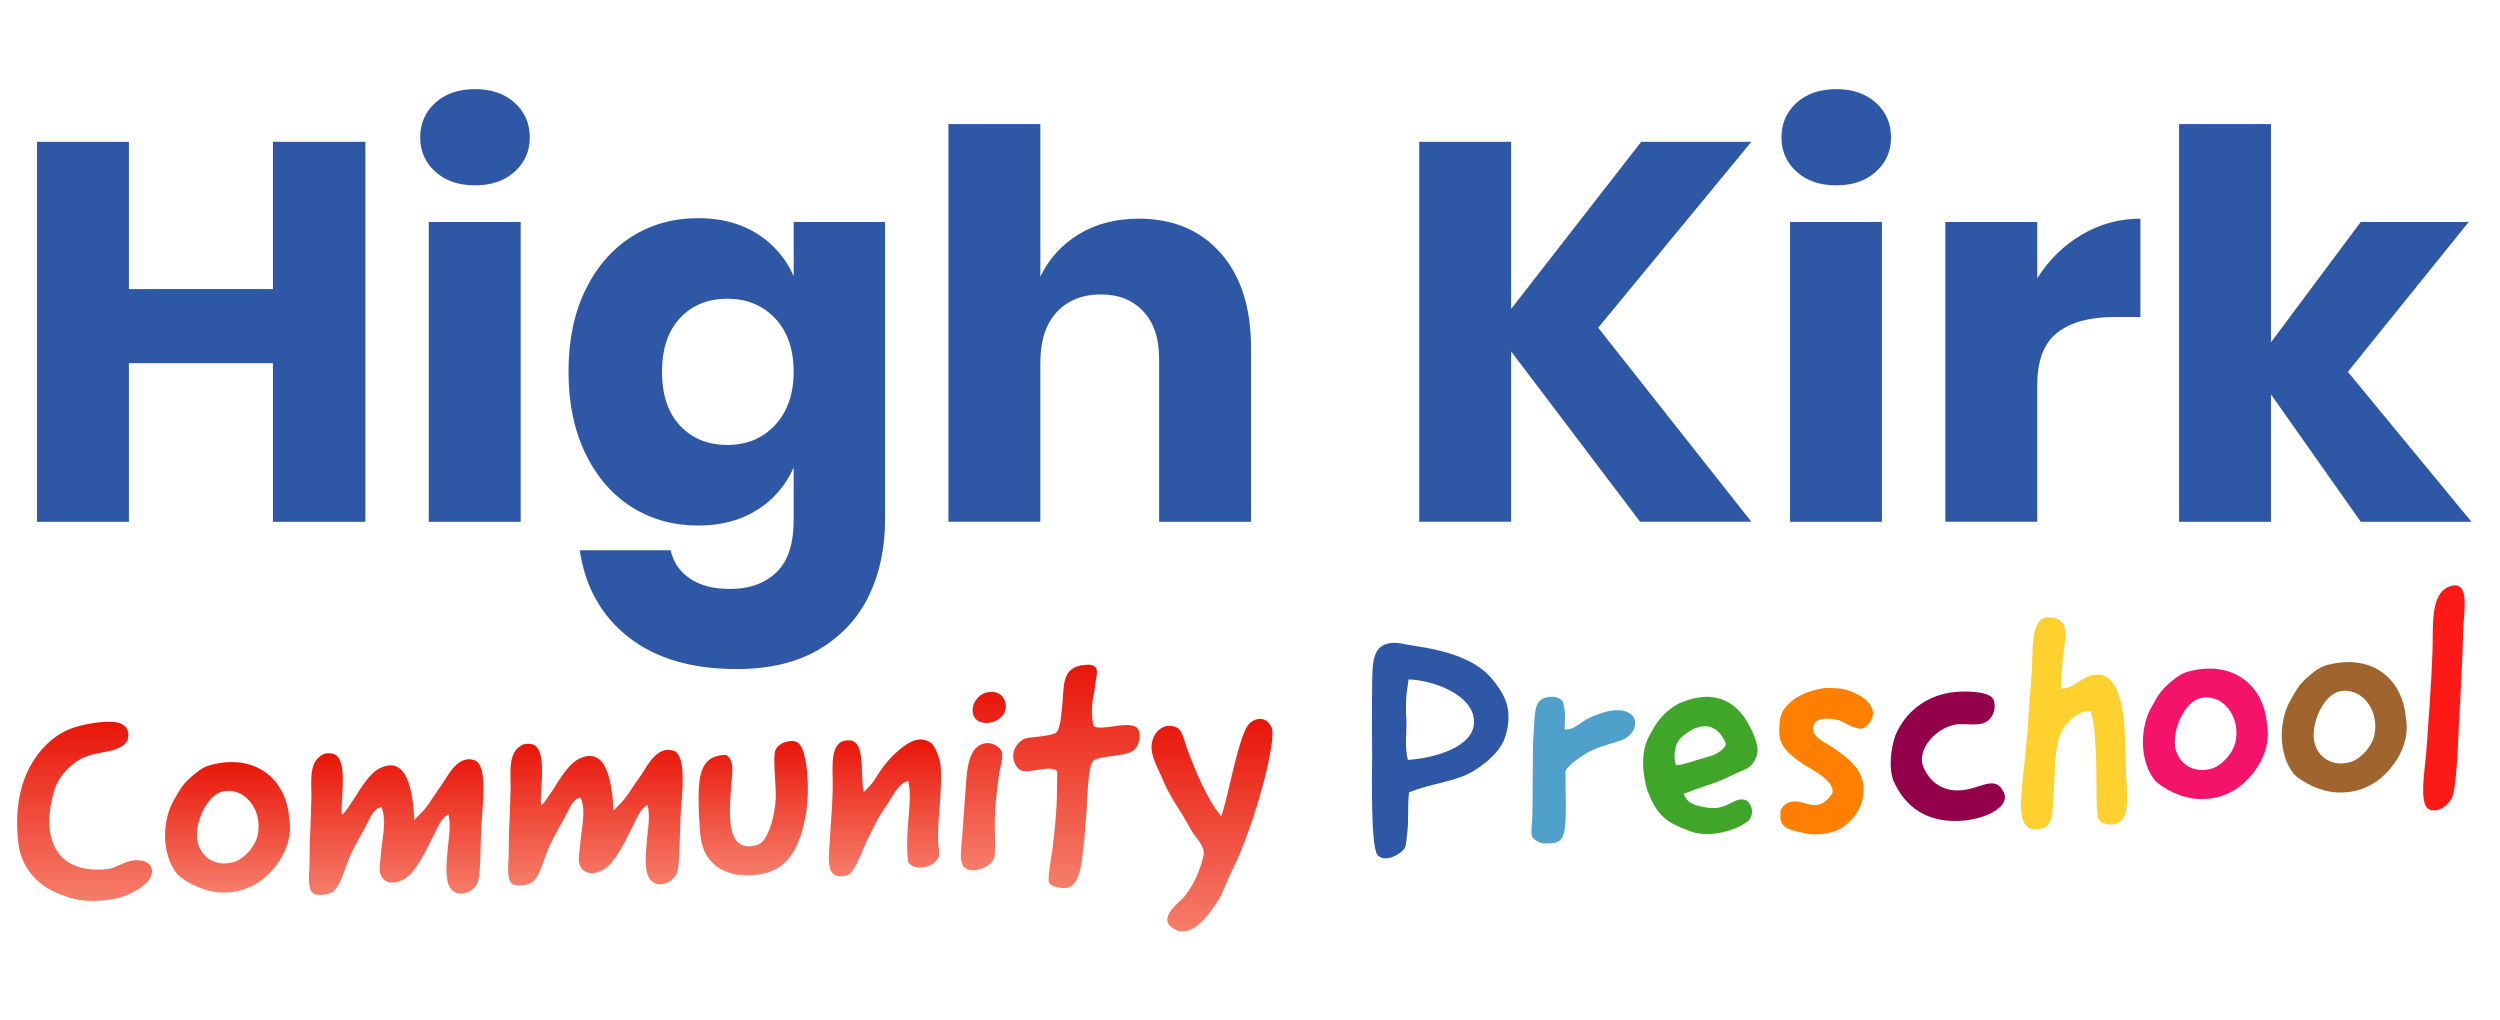
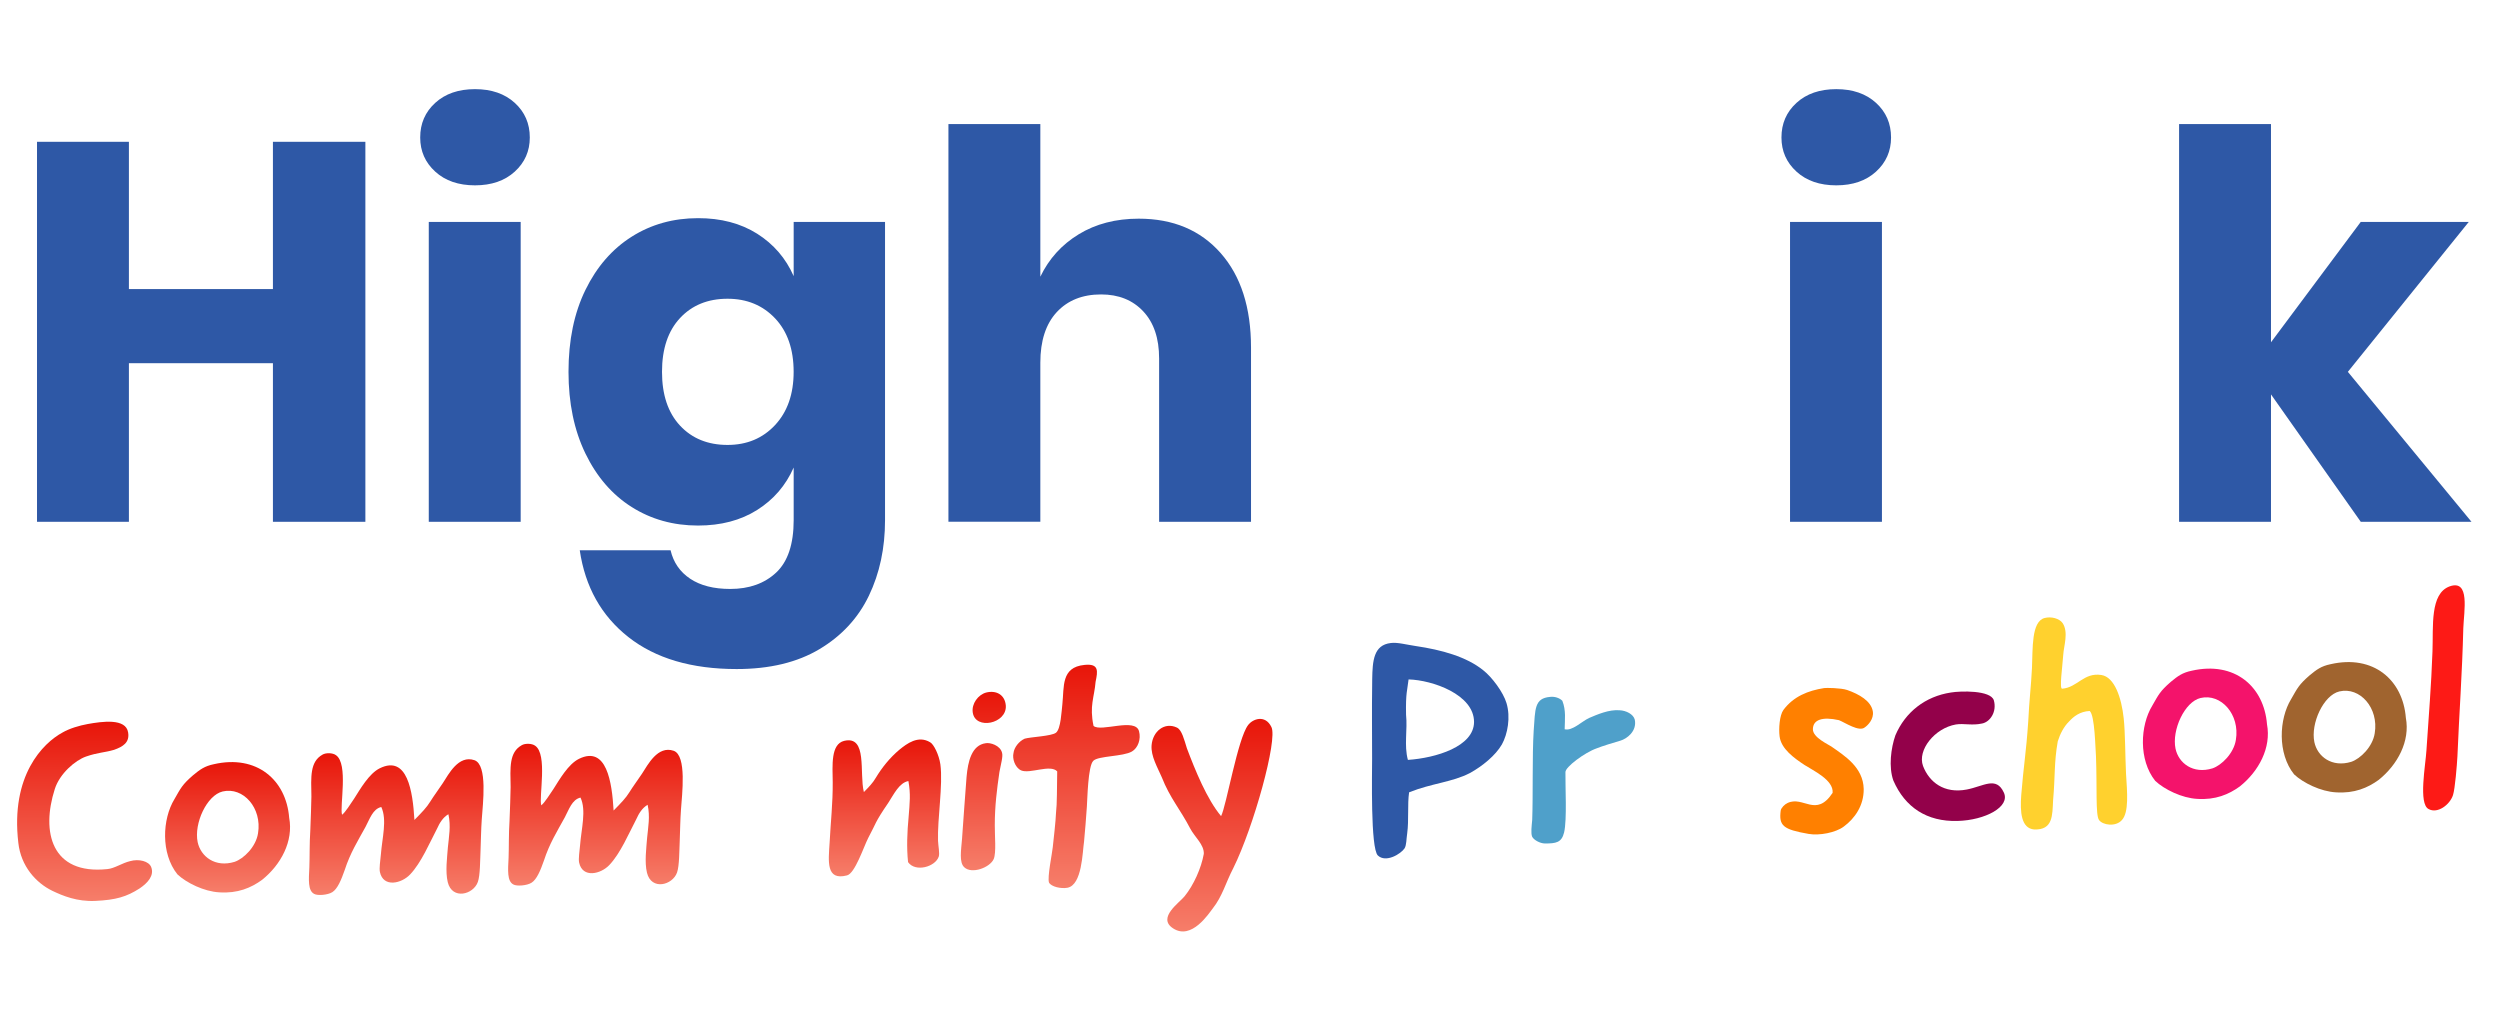
<svg xmlns="http://www.w3.org/2000/svg" id="Layer_1" x="0px" y="0px" viewBox="0 0 735 300" style="enable-background:new 0 0 735 300;" xml:space="preserve">
  <style type="text/css"> .st0{fill:#2E58A6;} .st1{fill:url(#SVGID_1_);} .st2{fill:url(#SVGID_2_);} .st3{fill:url(#SVGID_3_);} .st4{fill:url(#SVGID_4_);} .st5{fill:url(#SVGID_5_);} .st6{fill:url(#SVGID_6_);} .st7{fill:url(#SVGID_7_);} .st8{fill:url(#SVGID_8_);} .st9{fill:url(#SVGID_9_);} .st10{fill:#4FA0CA;} .st11{fill:#40A629;} .st12{fill:#FF8000;} .st13{fill:#93014A;} .st14{fill:#FFD12E;} .st15{fill:#F4136B;} .st16{fill:#A0642F;} .st17{fill:#FD1A16;} </style>
  <g>
    <g>
      <path class="st0" d="M107.42,41.69V153.4H80.24v-46.61H37.9v46.61H10.88V41.69H37.9v43.29h42.34V41.69H107.42z" />
      <path class="st0" d="M127.96,30.24c2.95-2.69,6.85-4.03,11.69-4.03c4.84,0,8.74,1.34,11.69,4.03c2.95,2.69,4.42,6.08,4.42,10.19 c0,4-1.48,7.35-4.42,10.03c-2.95,2.69-6.85,4.03-11.69,4.03c-4.85,0-8.74-1.34-11.69-4.03c-2.95-2.69-4.42-6.03-4.42-10.03 C123.53,36.32,125.01,32.93,127.96,30.24z M153.08,65.24v88.16h-27.02V65.24H153.08z" />
      <path class="st0" d="M222.6,68.71c4.84,3.06,8.43,7.22,10.74,12.48V65.24h26.86v87.69c0,8.22-1.58,15.61-4.74,22.2 c-3.16,6.58-8.01,11.82-14.54,15.72c-6.53,3.9-14.64,5.85-24.33,5.85c-13.27,0-23.89-3.14-31.84-9.4 c-7.96-6.27-12.72-14.77-14.3-25.52h26.7c0.84,3.58,2.77,6.37,5.77,8.37c3,2,6.92,3,11.77,3c5.58,0,10.08-1.61,13.51-4.82 c3.42-3.21,5.14-8.35,5.14-15.4v-15.48c-2.32,5.27-5.9,9.43-10.74,12.48c-4.85,3.06-10.64,4.58-17.38,4.58 c-7.27,0-13.77-1.82-19.51-5.45c-5.74-3.63-10.27-8.87-13.59-15.72c-3.32-6.85-4.98-14.85-4.98-24.02c0-9.27,1.66-17.3,4.98-24.09 c3.32-6.79,7.85-12.01,13.59-15.64c5.74-3.63,12.25-5.45,19.51-5.45C211.96,64.13,217.75,65.66,222.6,68.71z M199.92,93.52 c-3.53,3.79-5.29,9.06-5.29,15.8c0,6.74,1.76,12.01,5.29,15.8c3.53,3.79,8.19,5.69,13.98,5.69c5.69,0,10.35-1.95,13.98-5.85 c3.63-3.9,5.45-9.11,5.45-15.64c0-6.64-1.82-11.88-5.45-15.72c-3.63-3.84-8.29-5.77-13.98-5.77 C208.11,87.83,203.45,89.73,199.92,93.52z" />
      <path class="st0" d="M358.87,74.4c5.95,6.74,8.93,16.01,8.93,27.81v51.19h-27.02v-48.03c0-5.9-1.55-10.51-4.66-13.83 c-3.11-3.32-7.24-4.98-12.4-4.98c-5.48,0-9.82,1.74-13.04,5.21c-3.21,3.48-4.82,8.43-4.82,14.85v46.77h-27.02V36.48h27.02v44.87 c2.53-5.27,6.29-9.43,11.3-12.48c5-3.05,10.88-4.58,17.62-4.58C344.89,64.29,352.92,67.66,358.87,74.4z" />
-       <path class="st0" d="M469.87,96.36l45.03,57.04h-32.71l-37.92-50.09v50.09h-27.02V41.69h27.02v49.14l38.24-49.14h32.39 L469.87,96.36z" />
      <path class="st0" d="M528.17,30.24c2.95-2.69,6.85-4.03,11.69-4.03c4.84,0,8.74,1.34,11.69,4.03c2.95,2.69,4.42,6.08,4.42,10.19 c0,4-1.48,7.35-4.42,10.03c-2.95,2.69-6.85,4.03-11.69,4.03c-4.85,0-8.74-1.34-11.69-4.03c-2.95-2.69-4.42-6.03-4.42-10.03 C523.74,36.32,525.22,32.93,528.17,30.24z M553.29,65.24v88.16h-27.02V65.24H553.29z" />
-       <path class="st0" d="M611.98,69.03c5.32-3.16,11.08-4.74,17.3-4.74V93.2h-7.74c-7.16,0-12.72,1.53-16.67,4.58 c-3.95,3.06-5.92,8.22-5.92,15.48v40.13h-27.02V65.24h27.02v16.59C602.32,76.45,606.66,72.19,611.98,69.03z" />
      <path class="st0" d="M694.06,153.4l-26.39-37.45v37.45h-27.02V36.48h27.02v64.15l26.39-35.39h31.76l-35.55,44.08l36.34,44.08 H694.06z" />
    </g>
    <g>
      <linearGradient id="SVGID_1_" gradientUnits="userSpaceOnUse" x1="15.491" y1="199.787" x2="13.004" y2="252.436" gradientTransform="matrix(0.999 -0.047 0.047 0.999 -0.04 13.347)">
        <stop offset="0" style="stop-color:#E81509" />
        <stop offset="1" style="stop-color:#F67E6A" />
      </linearGradient>
      <path class="st1" d="M37.67,215.35c0.49,2.96-1.55,4.19-4.14,5.1c-2.85,0.84-4.7,0.75-8.23,1.97c-3.19,1.11-7.74,5.01-9.19,9.55 c-4.05,12.63-1,25.28,15.48,23.54c2.09-0.19,4.3-1.78,6.64-2.33c2.59-0.74,5.52,0,6.21,1.72c0.99,2.49-1.01,4.69-3.38,6.29 c-3.83,2.46-6.94,3.39-13.05,3.68c-5.33,0.25-9.53-1.48-12.67-2.99c-4.75-2.32-9.19-7.19-9.95-14.07 c-2.34-19.86,7.29-29.34,12.92-32.41c2.13-1.24,4.98-2.08,7.5-2.54C29.98,212.12,37.03,211.08,37.67,215.35z" />
      <linearGradient id="SVGID_2_" gradientUnits="userSpaceOnUse" x1="56.923" y1="213.628" x2="55.113" y2="251.933" gradientTransform="matrix(0.999 -0.047 0.047 0.999 -0.04 13.347)">
        <stop offset="0" style="stop-color:#E81509" />
        <stop offset="1" style="stop-color:#F67E6A" />
      </linearGradient>
      <path class="st2" d="M85.02,240.44c1.29,6.86-2.41,13.78-7.99,18.25c-3.22,2.34-7.17,4.02-12.53,3.66 c-4.48-0.23-9.68-2.78-12.34-5.29c-4.93-6.16-4.45-16.26-0.87-22.12c1.86-3.24,2.25-4.22,5.45-7c2.02-1.67,3.38-2.7,6.15-3.27 C75.46,221.8,84.14,229.27,85.02,240.44z M68.98,253.38c2.67-0.91,6.27-4.41,6.88-8.39c1.23-7.42-4.33-13.72-10.39-12.3 c-4.68,1.1-8.49,9.42-7.36,14.89C59.01,251.83,63.28,255.14,68.98,253.38z" />
      <linearGradient id="SVGID_3_" gradientUnits="userSpaceOnUse" x1="106.578" y1="213.354" x2="104.612" y2="254.971" gradientTransform="matrix(0.999 -0.047 0.047 0.999 -0.04 13.347)">
        <stop offset="0" style="stop-color:#E81509" />
        <stop offset="1" style="stop-color:#F67E6A" />
      </linearGradient>
      <path class="st3" d="M104.11,234.81c1.79-2.8,4.38-7.39,7.55-8.94c8.13-3.98,9.7,6.81,10.18,15.2c2.26-2.3,3.59-3.67,4.65-5.39 c1.06-1.71,2.62-3.8,3.69-5.43c1.72-2.62,4.6-8.36,9.32-6.75c3.92,1.39,2.45,12.85,2.14,17.42c-0.21,2.9-0.24,6.06-0.36,9.13 c-0.13,2.72-0.09,7.28-0.79,9.24c-1.31,3.74-7.55,5.35-8.85,0.07c-0.76-3.12-0.17-7.35,0.04-10.25c0.29-3.08,0.93-6.26,0.15-9.73 c-1.62,0.95-2.59,2.58-3.31,4.19c-2.17,4.13-4.69,10.12-7.95,13.52c-2.5,2.66-7.87,3.96-8.88-0.72c-0.23-1.13,0.11-3.25,0.28-5.09 c0.38-4.92,1.88-10.25,0.13-14.02c-2.51,0.56-3.42,3.58-4.63,5.83c-2.26,4.14-4.46,7.57-6.14,12.73c-1,2.85-2.1,5.53-3.64,6.48 c-1.36,0.85-4.33,1.08-5.32,0.51c-1.89-0.96-1.6-4.22-1.42-7.82c0.12-2.98,0.02-7.01,0.28-10.88c0.17-3.77,0.26-7.37,0.32-9.92 c-0.1-5.78-0.48-10.23,3.27-12.33c0.94-0.57,2.95-0.58,3.95,0.16c3.71,2.54,1.06,15.02,1.79,17.52 C101.5,238.88,103.12,236.26,104.11,234.81z" />
      <linearGradient id="SVGID_4_" gradientUnits="userSpaceOnUse" x1="165.203" y1="213.354" x2="163.236" y2="254.971" gradientTransform="matrix(0.999 -0.047 0.047 0.999 -0.04 13.347)">
        <stop offset="0" style="stop-color:#E81509" />
        <stop offset="1" style="stop-color:#F67E6A" />
      </linearGradient>
      <path class="st4" d="M162.67,232.04c1.79-2.8,4.38-7.39,7.55-8.94c8.13-3.98,9.7,6.81,10.18,15.2c2.26-2.3,3.59-3.67,4.65-5.39 s2.62-3.8,3.69-5.43c1.72-2.62,4.6-8.36,9.32-6.75c3.92,1.39,2.45,12.85,2.14,17.42c-0.21,2.9-0.24,6.06-0.36,9.13 c-0.13,2.72-0.09,7.28-0.79,9.24c-1.31,3.74-7.54,5.35-8.84,0.07c-0.76-3.12-0.17-7.35,0.04-10.25c0.29-3.08,0.93-6.26,0.15-9.73 c-1.62,0.95-2.59,2.58-3.31,4.19c-2.17,4.13-4.69,10.12-7.95,13.52c-2.5,2.66-7.87,3.96-8.88-0.72c-0.23-1.13,0.11-3.25,0.28-5.09 c0.38-4.92,1.88-10.25,0.13-14.02c-2.51,0.56-3.42,3.58-4.63,5.83c-2.26,4.14-4.46,7.57-6.14,12.73c-1,2.85-2.1,5.53-3.64,6.48 c-1.36,0.85-4.33,1.08-5.32,0.51c-1.89-0.96-1.6-4.22-1.42-7.82c0.12-2.98,0.02-7.01,0.28-10.88c0.17-3.77,0.26-7.37,0.32-9.92 c-0.1-5.78-0.48-10.23,3.27-12.33c0.94-0.57,2.95-0.58,3.95,0.16c3.71,2.54,1.06,15.02,1.79,17.52 C160.05,236.11,161.68,233.49,162.67,232.04z" />
      <linearGradient id="SVGID_5_" gradientUnits="userSpaceOnUse" x1="211.599" y1="214.72" x2="209.736" y2="254.149" gradientTransform="matrix(0.999 -0.047 0.047 0.999 -0.04 13.347)">
        <stop offset="0" style="stop-color:#E81509" />
        <stop offset="1" style="stop-color:#F67E6A" />
      </linearGradient>
-       <path class="st5" d="M215.1,229.48c-0.37,6.94-2.74,21.77,7.29,19.02c3.47-0.69,5.45-8.84,5.66-13.67 c0.17-3.86-0.78-10.91-0.22-13.83c0.58-2.65,4.82-3.73,6.44-2.84c2.61,1.37,3.13,8.7,3.24,12.9c0.08,3.5-0.26,7.46-1.14,11.09 c-2.33,10.01-7.02,16.45-19.97,14.96c-4.77-0.91-9.21-3.86-10.3-10.29c-0.49-2.96-0.69-8.99-0.72-11.62 c0.03-6.75,0.42-13.25,8.05-13.26C215.86,223.31,215.33,226.75,215.1,229.48z" />
      <linearGradient id="SVGID_6_" gradientUnits="userSpaceOnUse" x1="250.296" y1="216.127" x2="248.396" y2="256.337" gradientTransform="matrix(0.999 -0.047 0.047 0.999 -0.04 13.347)">
        <stop offset="0" style="stop-color:#E81509" />
        <stop offset="1" style="stop-color:#F67E6A" />
      </linearGradient>
      <path class="st6" d="M257.47,228.7c1.79-2.98,4.1-5.89,6.97-8.3c2.19-1.77,5.49-4.29,9.01-2.18c1.08,0.56,2.63,3.73,3.02,6.51 c0.81,6.01-0.9,16.08-0.69,22.46c0.07,1.57,0.52,3.65,0.22,4.63c-0.99,3.03-6.87,4.71-9.03,1.65c-0.46-4.27-0.25-8.92,0.16-13.24 c0.33-4.22,0.65-6.69-0.06-10.6c-2.69,0.48-4.28,3.88-5.92,6.41c-4.1,5.98-3.49,5.86-5.91,10.35c-1.36,2.69-3.89,10.43-6.23,10.98 c-6.23,1.61-5.45-4.12-5.1-9.66c0.32-6.15,0.95-11.52,0.91-17.74c-0.06-4.99-0.62-11.18,3.37-12.16 c6.93-1.64,4.39,9.43,5.79,15.06C255.49,231.34,256.57,230.23,257.47,228.7z" />
      <linearGradient id="SVGID_7_" gradientUnits="userSpaceOnUse" x1="279.843" y1="203.494" x2="277.368" y2="255.881" gradientTransform="matrix(0.999 -0.047 0.047 0.999 -0.04 13.347)">
        <stop offset="0" style="stop-color:#E81509" />
        <stop offset="1" style="stop-color:#F67E6A" />
      </linearGradient>
      <path class="st7" d="M294.61,221.34c0.32,1.12-0.37,3.35-0.78,5.64c-0.73,5.03-1.37,10.05-1.36,15.66 c-0.03,3.16,0.47,8.04-0.32,9.92c-1.11,2.51-6.44,4.51-8.65,2.42c-1.56-1.42-0.93-4.95-0.66-8.38c0.41-6.07,0.9-12.4,1.33-18.2 c0.4-4.49,1.49-9.36,5.67-9.9C291.05,218.27,294.06,219.09,294.61,221.34z M295.71,207.45c0.34,5.33-8.94,7.26-9.72,2.04 c-0.39-2.61,1.59-5.24,3.93-5.88C292.95,202.85,295.47,204.3,295.71,207.45z" />
      <linearGradient id="SVGID_8_" gradientUnits="userSpaceOnUse" x1="307.55" y1="196.82" x2="304.451" y2="262.404" gradientTransform="matrix(0.999 -0.047 0.047 0.999 -0.04 13.347)">
        <stop offset="0" style="stop-color:#E81509" />
        <stop offset="1" style="stop-color:#F67E6A" />
      </linearGradient>
      <path class="st8" d="M334.87,214.97c0.64,2.33-0.29,4.92-2.08,5.97c-2.64,1.53-9.84,1.25-11.35,2.73 c-1.59,1.48-1.74,11.38-1.9,13.49c-0.09,1.76-0.65,8.53-0.83,10.29c-0.47,3-0.54,12.73-4.88,13.55c-1.91,0.35-4.74-0.3-5.41-1.5 c-0.59-1.37,0.98-8.98,1.09-10.39c0.19-1.59,0.92-8.28,0.94-9.86c0.37-3.35,0.26-7.37,0.37-12.46c-2.03-2.18-8.02,0.82-10.61-0.29 c-1.88-0.88-2.62-3.56-2.25-5.06c0.18-1.67,1.59-3.49,3.3-4.27c1.81-0.52,7.85-0.72,9.2-1.75c1.44-1.12,1.63-6.38,1.88-8.41 c0.55-5.11-0.42-10.84,6.47-11.52c4.36-0.47,3.94,1.83,3.3,4.93c-0.39,4.66-1.86,7.1-0.61,13 C323.67,215.32,333.8,210.9,334.87,214.97z" />
      <linearGradient id="SVGID_9_" gradientUnits="userSpaceOnUse" x1="346.617" y1="214.615" x2="343.667" y2="277.032" gradientTransform="matrix(0.999 -0.047 0.047 0.999 -0.04 13.347)">
        <stop offset="0" style="stop-color:#E81509" />
        <stop offset="1" style="stop-color:#F67E6A" />
      </linearGradient>
      <path class="st9" d="M366.93,213.19c1.32-1.81,5.02-3.22,6.86,0.55c1.92,3.68-5.26,29.51-11.18,41.44 c-2.25,4.31-3.2,8.3-6.09,11.94c-1.07,1.36-6.21,9.41-11.64,5.81c-4.79-3.1,2-7.63,3.41-9.45c2.65-3.28,4.87-8.2,5.63-12.44 c0.13-2.72-2.69-4.95-4.03-7.52c-2.89-5.56-5.94-8.92-8.33-15.02c-1.18-2.75-3.27-6.24-2.99-9.41c0.33-4.05,3.79-6.92,7.47-5.17 c1.44,0.72,2.09,3.49,2.91,6.08c2.4,6.37,5.88,14.97,10.05,19.94C360.52,237.06,363.88,217.19,366.93,213.19z" />
      <path class="st0" d="M413.72,244.97c-0.27,1.76-0.19,3.42-0.76,4.42c-1.06,1.63-5.49,4.38-7.87,2.12 c-2.2-2.09-1.68-24.36-1.69-28.39c0.01-10.95-0.11-11.65,0.03-23.39c0.09-5.44,0.4-10.09,5.45-10.68 c1.91-0.27,4.58,0.48,7.31,0.88c7.68,1.13,14.95,3.15,19.87,7.12c2.55,1.98,5.91,6.47,6.85,9.66c1.25,4.15,0.34,9.1-1.35,12.15 c-1.86,3.24-5.74,6.4-9.41,8.42c-5.22,2.7-11.16,2.98-17.87,5.66C413.75,236.38,414.24,241.18,413.72,244.97z M414.12,199.75 c-0.37,3.26-0.87,3.9-0.74,10.37c0.47,4.45-0.63,8.97,0.54,13.29c8.21-0.56,19.44-3.9,19.45-11.17 C433.34,204.18,421.14,199.94,414.12,199.75z" />
      <path class="st10" d="M460.01,214.4c2.22,0.6,5.06-2.34,7.2-3.32c2.32-0.98,5.84-2.55,9-2.26c1.84,0.09,4,1.12,4.42,2.77 c0.69,3.47-2.45,5.64-4.18,6.15c-1.82,0.52-5.53,1.66-6.99,2.26c-3.53,1.22-9.29,5.52-9.22,7.01c-0.07,4.12,0.49,13.99-0.39,17.72 c-0.73,3.01-2.39,3.27-5.72,3.25c-1.32-0.03-3.2-0.99-3.69-2.02c-0.4-1.03-0.14-3.06,0.03-4.91c0.27-7.2-0.02-19.01,0.43-26.13 c0.48-6.51,0.16-9.64,4.87-10.04c1.31-0.15,2.73,0.31,3.56,1.15C460.46,208.95,460.05,211.51,460.01,214.4z" />
-       <path class="st11" d="M502.1,237.47c5.91,0.95,8.14-3.89,11.56-2.03c2.02,1.92,1.71,4.65,0.28,5.94 c-4.31,3.45-12.82,4.99-17.39,2.84c-7.22-2.55-9.61-4.98-12.31-12.03c-2.02-7.44-1.32-12.99,1.3-16.97 c1.91-4.03,5.69-7.63,9.13-8.84c8.43-3.38,15.71-1.18,19.89,7.47c0.66,1.02,2.05,4.46,2.12,6.03c0.29,2.35-1.23,5.4-3.56,6.3 c-3.87,1.58-5.82,2.9-9.79,4.23c-2.67,0.92-6.21,2.13-8.27,2.93C495.91,236.18,498.22,236.86,502.1,237.47z M492.75,224.94 c1.59,0.19,6.84-1.81,9.87-2.57c1.99-0.53,4.45-2.14,4.82-3.64c-2.59-6.54-7.85-6.64-13.14-1.92 C492.1,218.75,491.97,223.4,492.75,224.94z" />
      <path class="st12" d="M543.04,202.85c3.56,1.23,7.08,3.26,7.57,6.3c0.37,2.26-1.47,4.1-2.32,4.67c-1.68,1.48-5.85-1.39-7.63-2.09 c-4.87-1.08-7.63-0.16-7.67,2.64c-0.06,2.46,4.59,4.51,5.41,5.09c3.72,2.63,9.4,6.04,9.53,12.51c0.05,4.82-2.57,8.62-5.87,11.05 c-2.37,1.78-7.14,2.7-10.32,2.15c-7.51-1.31-8.79-2.39-8.21-6.88c0.14-0.79,1.14-1.81,2-2.2c4.63-2.23,8.36,4.42,13.26-2.99 c0.35-3.78-5.74-6.56-8.27-8.2c-3.08-2.04-6.88-4.75-7.32-8.41c-0.28-2.26-0.03-6.13,1.12-7.76c2.97-3.99,7.27-5.69,11.96-6.43 C536.7,202.19,541.25,202.24,543.04,202.85z" />
      <path class="st13" d="M575.51,241.36c-9.01,0.25-15.43-4-18.87-11.9c-1.41-3.96-0.71-9.52,0.6-13.26 c2.92-6.88,8.83-11.46,16.31-12.6c2.78-0.48,11.7-0.73,12.64,2.29c0.95,3.37-1.1,6.36-3.45,6.82c-2.95,0.66-5.35-0.1-7.7,0.28 c-6.26,1.09-11.38,7.55-9.67,12.2c1.8,4.73,6.17,8.21,12.85,6.93c4.95-0.94,8.66-4,10.91,0.89 C591.09,237.2,583.65,241.15,575.51,241.36z" />
      <path class="st14" d="M617.81,198.45c3.88,0.6,5.92,6.73,6.56,12.74c0.46,4.27,0.43,11.02,0.68,16.26 c0.35,5.5,0.89,11.35-1.2,13.64c-1.83,2.1-5.71,1.5-6.75-0.03c-1.04-1.53-0.53-9.35-0.88-18.71c-0.19-2.09-0.31-12.08-1.85-13.32 c-2.88,0.14-4.74,1.63-6.07,3.09c-1.51,1.47-2.63,3.63-3.32,5.85c-1.11,6.27-0.74,10.37-1.37,17.32 c-0.23,4.48-0.02,8.76-5.55,8.58c-3.87-0.34-4.19-5.15-3.81-10.16c0.66-8.35,1.43-12.33,2.05-21.56 c0.31-6.41,0.83-10.29,1.1-15.73c0.26-5.71-0.21-13.66,3.69-14.72c1.99-0.53,4.39,0.14,5.33,1.5c1.79,2.72,0.32,6.73,0.18,9.28 c-0.26,3.69-1.19,10.13-0.32,10C610.8,202.11,612.6,197.64,617.81,198.45z" />
      <path class="st15" d="M666.5,212.96c1.29,6.86-2.41,13.78-7.99,18.25c-3.22,2.34-7.17,4.02-12.53,3.66 c-4.48-0.23-9.68-2.78-12.34-5.29c-4.93-6.16-4.45-16.26-0.87-22.12c1.86-3.24,2.25-4.22,5.45-7c2.02-1.67,3.38-2.7,6.15-3.27 C656.95,194.32,665.62,201.79,666.5,212.96z M650.47,225.9c2.67-0.91,6.27-4.41,6.88-8.39c1.23-7.42-4.33-13.72-10.39-12.3 c-4.68,1.1-8.49,9.42-7.36,14.89C640.49,224.36,644.77,227.66,650.47,225.9z" />
      <path class="st16" d="M707.32,211.04c1.29,6.86-2.42,13.78-7.99,18.25c-3.22,2.34-7.17,4.02-12.53,3.66 c-4.48-0.23-9.68-2.78-12.34-5.29c-4.93-6.16-4.45-16.26-0.87-22.12c1.86-3.24,2.25-4.22,5.45-7c2.02-1.67,3.38-2.7,6.15-3.27 C697.76,192.39,706.44,199.86,707.32,211.04z M691.29,223.97c2.67-0.91,6.27-4.41,6.88-8.39c1.23-7.42-4.33-13.72-10.39-12.3 c-4.68,1.1-8.49,9.42-7.36,14.89C681.31,222.43,685.59,225.73,691.29,223.97z" />
      <path class="st17" d="M724.21,184.74c-0.33,13.42-1.2,24.76-1.73,37.66c-0.14,2.55-0.69,9.49-1.3,11.36 c-0.92,2.85-4.56,5.56-7.17,4.1c-3.05-1.52-0.88-13.01-0.64-17.23c0.72-10.81,1.4-18.64,1.78-29.17 c0.27-7.29-0.8-16.96,5.06-19.07C726.24,170.28,724.4,179.57,724.21,184.74z" />
    </g>
  </g>
</svg>